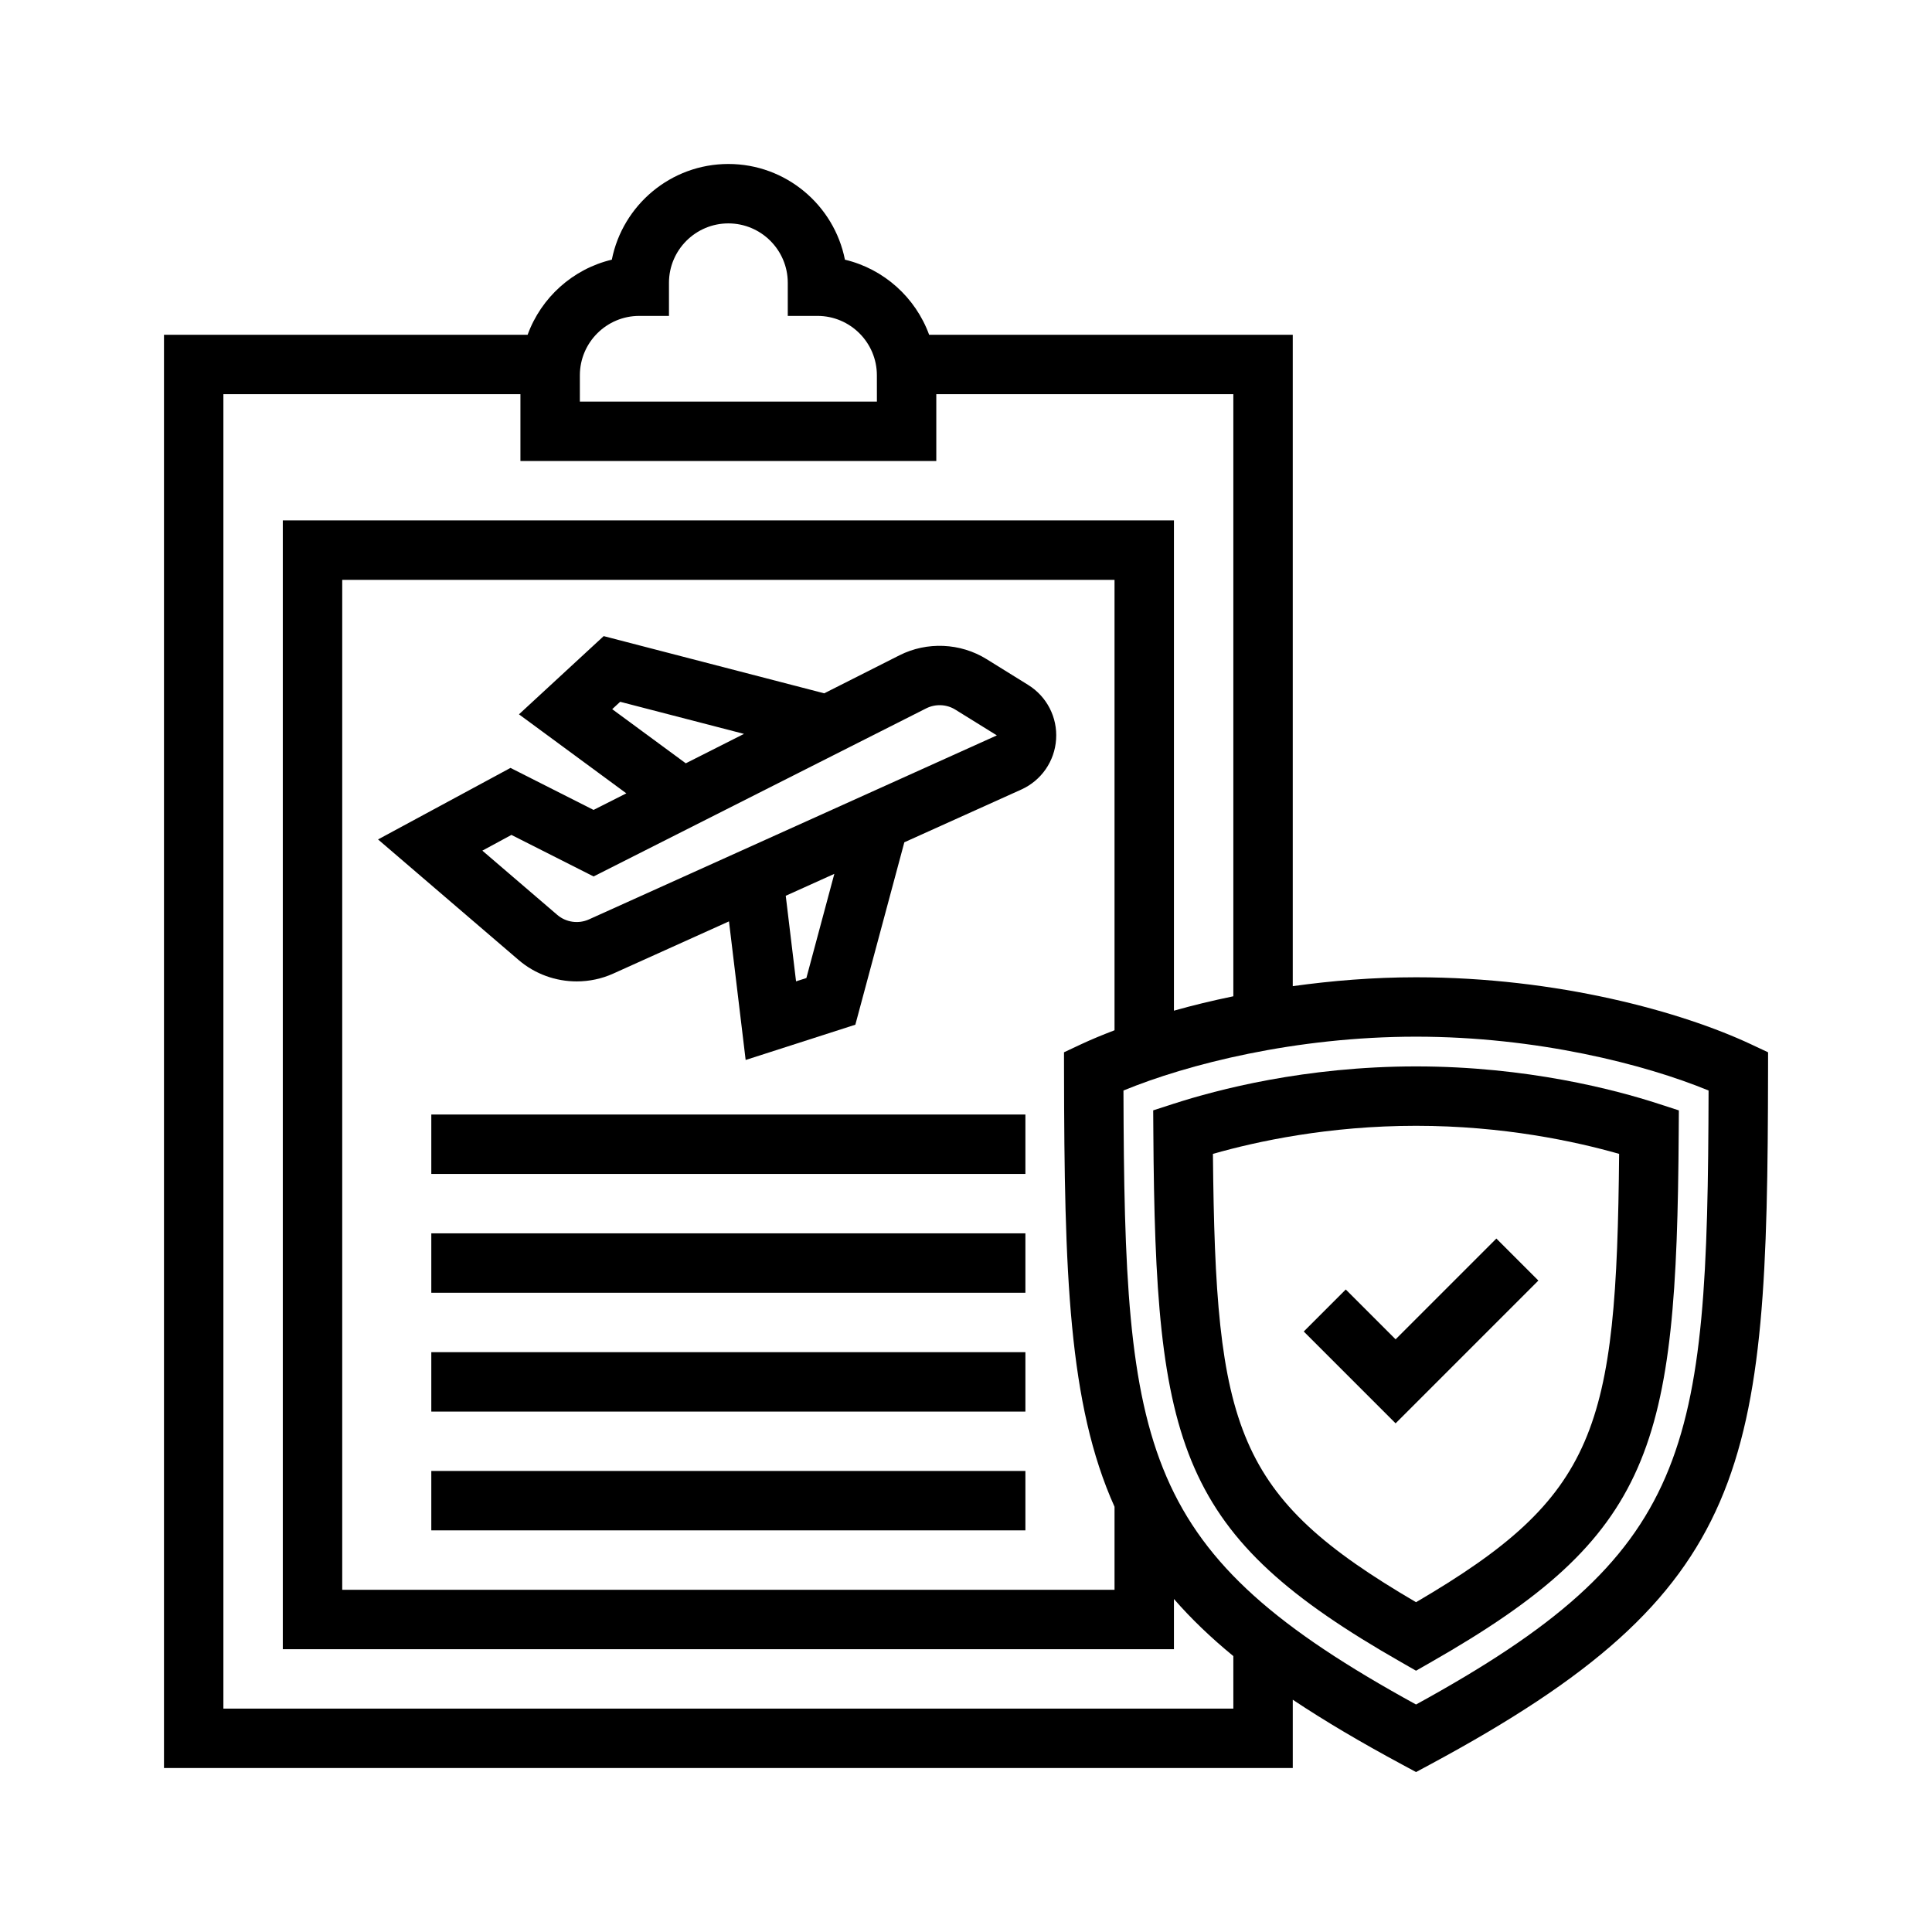
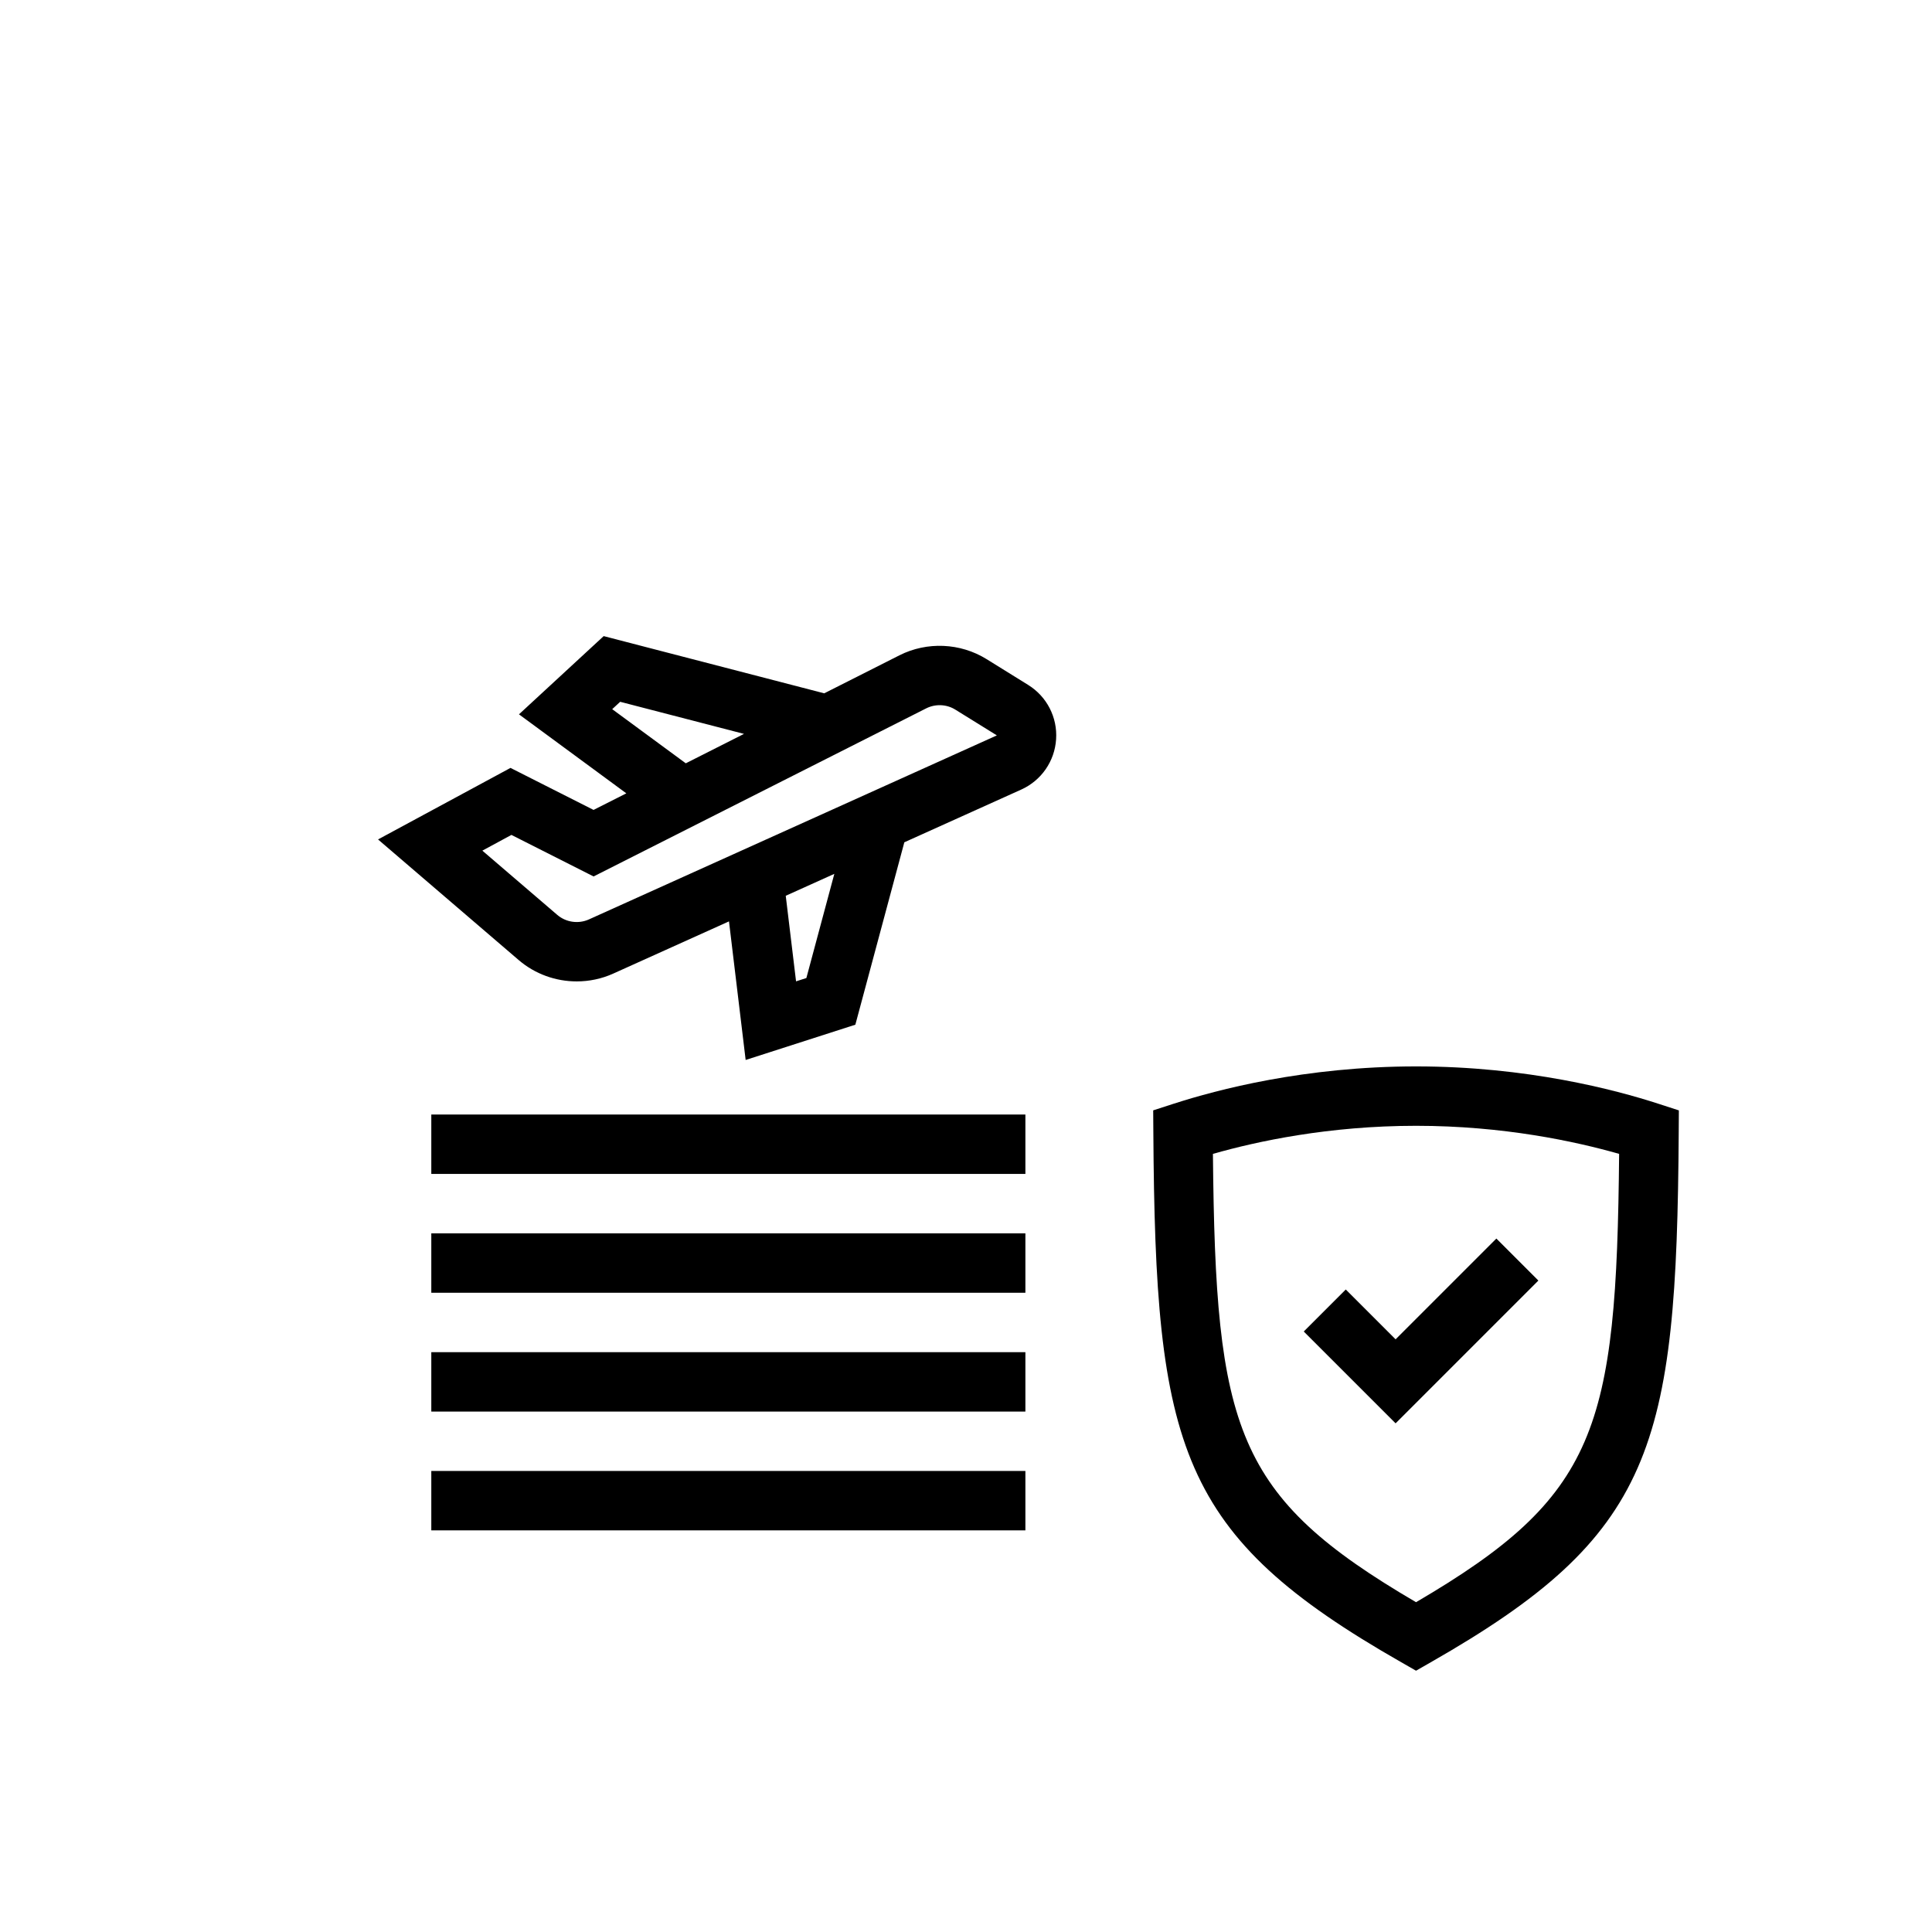
<svg xmlns="http://www.w3.org/2000/svg" fill="#000000" width="800px" height="800px" version="1.1" viewBox="144 144 512 512">
  <g>
    <path d="m416.47 325.51-11.02-6.836c-6.945-4.312-15.797-4.695-23.094-1.008l-19.926 10.07-58.449-15.16-22.449 20.727 28.453 20.941-8.688 4.391-22.012-11.133-35.102 18.957 37.254 31.949c4.352 3.734 9.852 5.68 15.406 5.672 3.285 0 6.59-0.676 9.68-2.074l30.664-13.832 4.418 36.727 29.07-9.348 12.98-48.336 30.988-13.977c5.316-2.398 8.855-7.504 9.234-13.324 0.387-5.812-2.457-11.34-7.41-14.406zm-110.23 6.426 2.113-1.953 32.812 8.504-15.426 7.797zm51.457 71.254-2.734 0.875-2.731-22.676 12.875-5.809zm-57.645-15.527c-2.773 1.238-6.055 0.77-8.359-1.199l-19.863-17.035 7.703-4.168 21.773 11.008 88.16-44.551c2.441-1.223 5.391-1.098 7.691 0.332l11.02 6.836z" />
    <path d="m258.3 533.82h157.44v15.742h-157.44z" />
    <path d="m258.3 502.34h157.44v15.742h-157.44z" />
    <path d="m258.3 470.85h157.44v15.742h-157.44z" />
    <path d="m258.3 439.36h157.44v15.742h-157.44z" />
-     <path d="m608.02 420.74c-18.281-8.578-51.199-17.75-88.754-17.75-11.445 0-22.371 0.922-32.672 2.352v-172.62h-96.363c-3.59-9.859-11.969-17.441-22.316-19.902-2.859-14.438-15.621-25.363-30.887-25.363-15.27 0-28.027 10.926-30.887 25.359-10.348 2.461-18.723 10.043-22.316 19.902l-96.367 0.004v379.82h299.14v-18.098c8.43 5.617 18.008 11.277 28.945 17.16l3.727 2.008 3.727-2.008c85.551-46.016 89.402-78.43 89.555-183.72l0.008-5.012zm-310.35-177.28c0-8.68 7.066-15.742 15.742-15.742h7.871v-8.773c0-8.68 7.066-15.742 15.742-15.742 8.68 0 15.742 7.066 15.742 15.742v8.773h7.871c8.68 0 15.742 7.066 15.742 15.742l0.008 6.973h-78.719zm173.18 353.34h-267.65v-348.34h78.719v17.715h110.21v-17.711h78.719v159.56c-5.562 1.152-10.836 2.422-15.742 3.816v-129.93h-236.16v299.14h236.16v-13.301c4.519 5.184 9.715 10.191 15.742 15.129zm-31.488-179.77c-3.211 1.23-6.223 2.473-8.855 3.707l-4.535 2.129 0.008 5.012c0.078 53.535 1.145 88.211 13.383 115.43v22.004h-204.67v-267.65h204.67zm79.902 178.68c-73.176-40.129-77.266-66.441-77.535-162.71 16.922-6.973 45.594-14.27 77.535-14.27 31.941 0 60.609 7.297 77.527 14.27-0.258 96.273-4.34 122.58-77.527 162.71z" />
    <path d="m455.09 436.48-5.481 1.777 0.039 5.766c0.531 83.801 6.656 106.82 65.719 140.5l3.898 2.231 3.898-2.231c59.062-33.695 65.191-56.703 65.715-140.5l0.039-5.758-5.481-1.777c-11.363-3.691-34.809-9.879-64.168-9.879-29.371 0-52.816 6.188-64.18 9.879zm64.176 132.12c-48-28.09-53.137-45.711-53.828-118.81 11.648-3.328 30.734-7.441 53.828-7.441 23.086 0 42.172 4.113 53.82 7.441-0.684 73.094-5.82 90.715-53.82 118.81z" />
    <path d="m500.64 485.73-11.133 11.133 24.34 24.336 37.836-37.836-11.129-11.133-26.707 26.707z" />
  </g>
</svg>